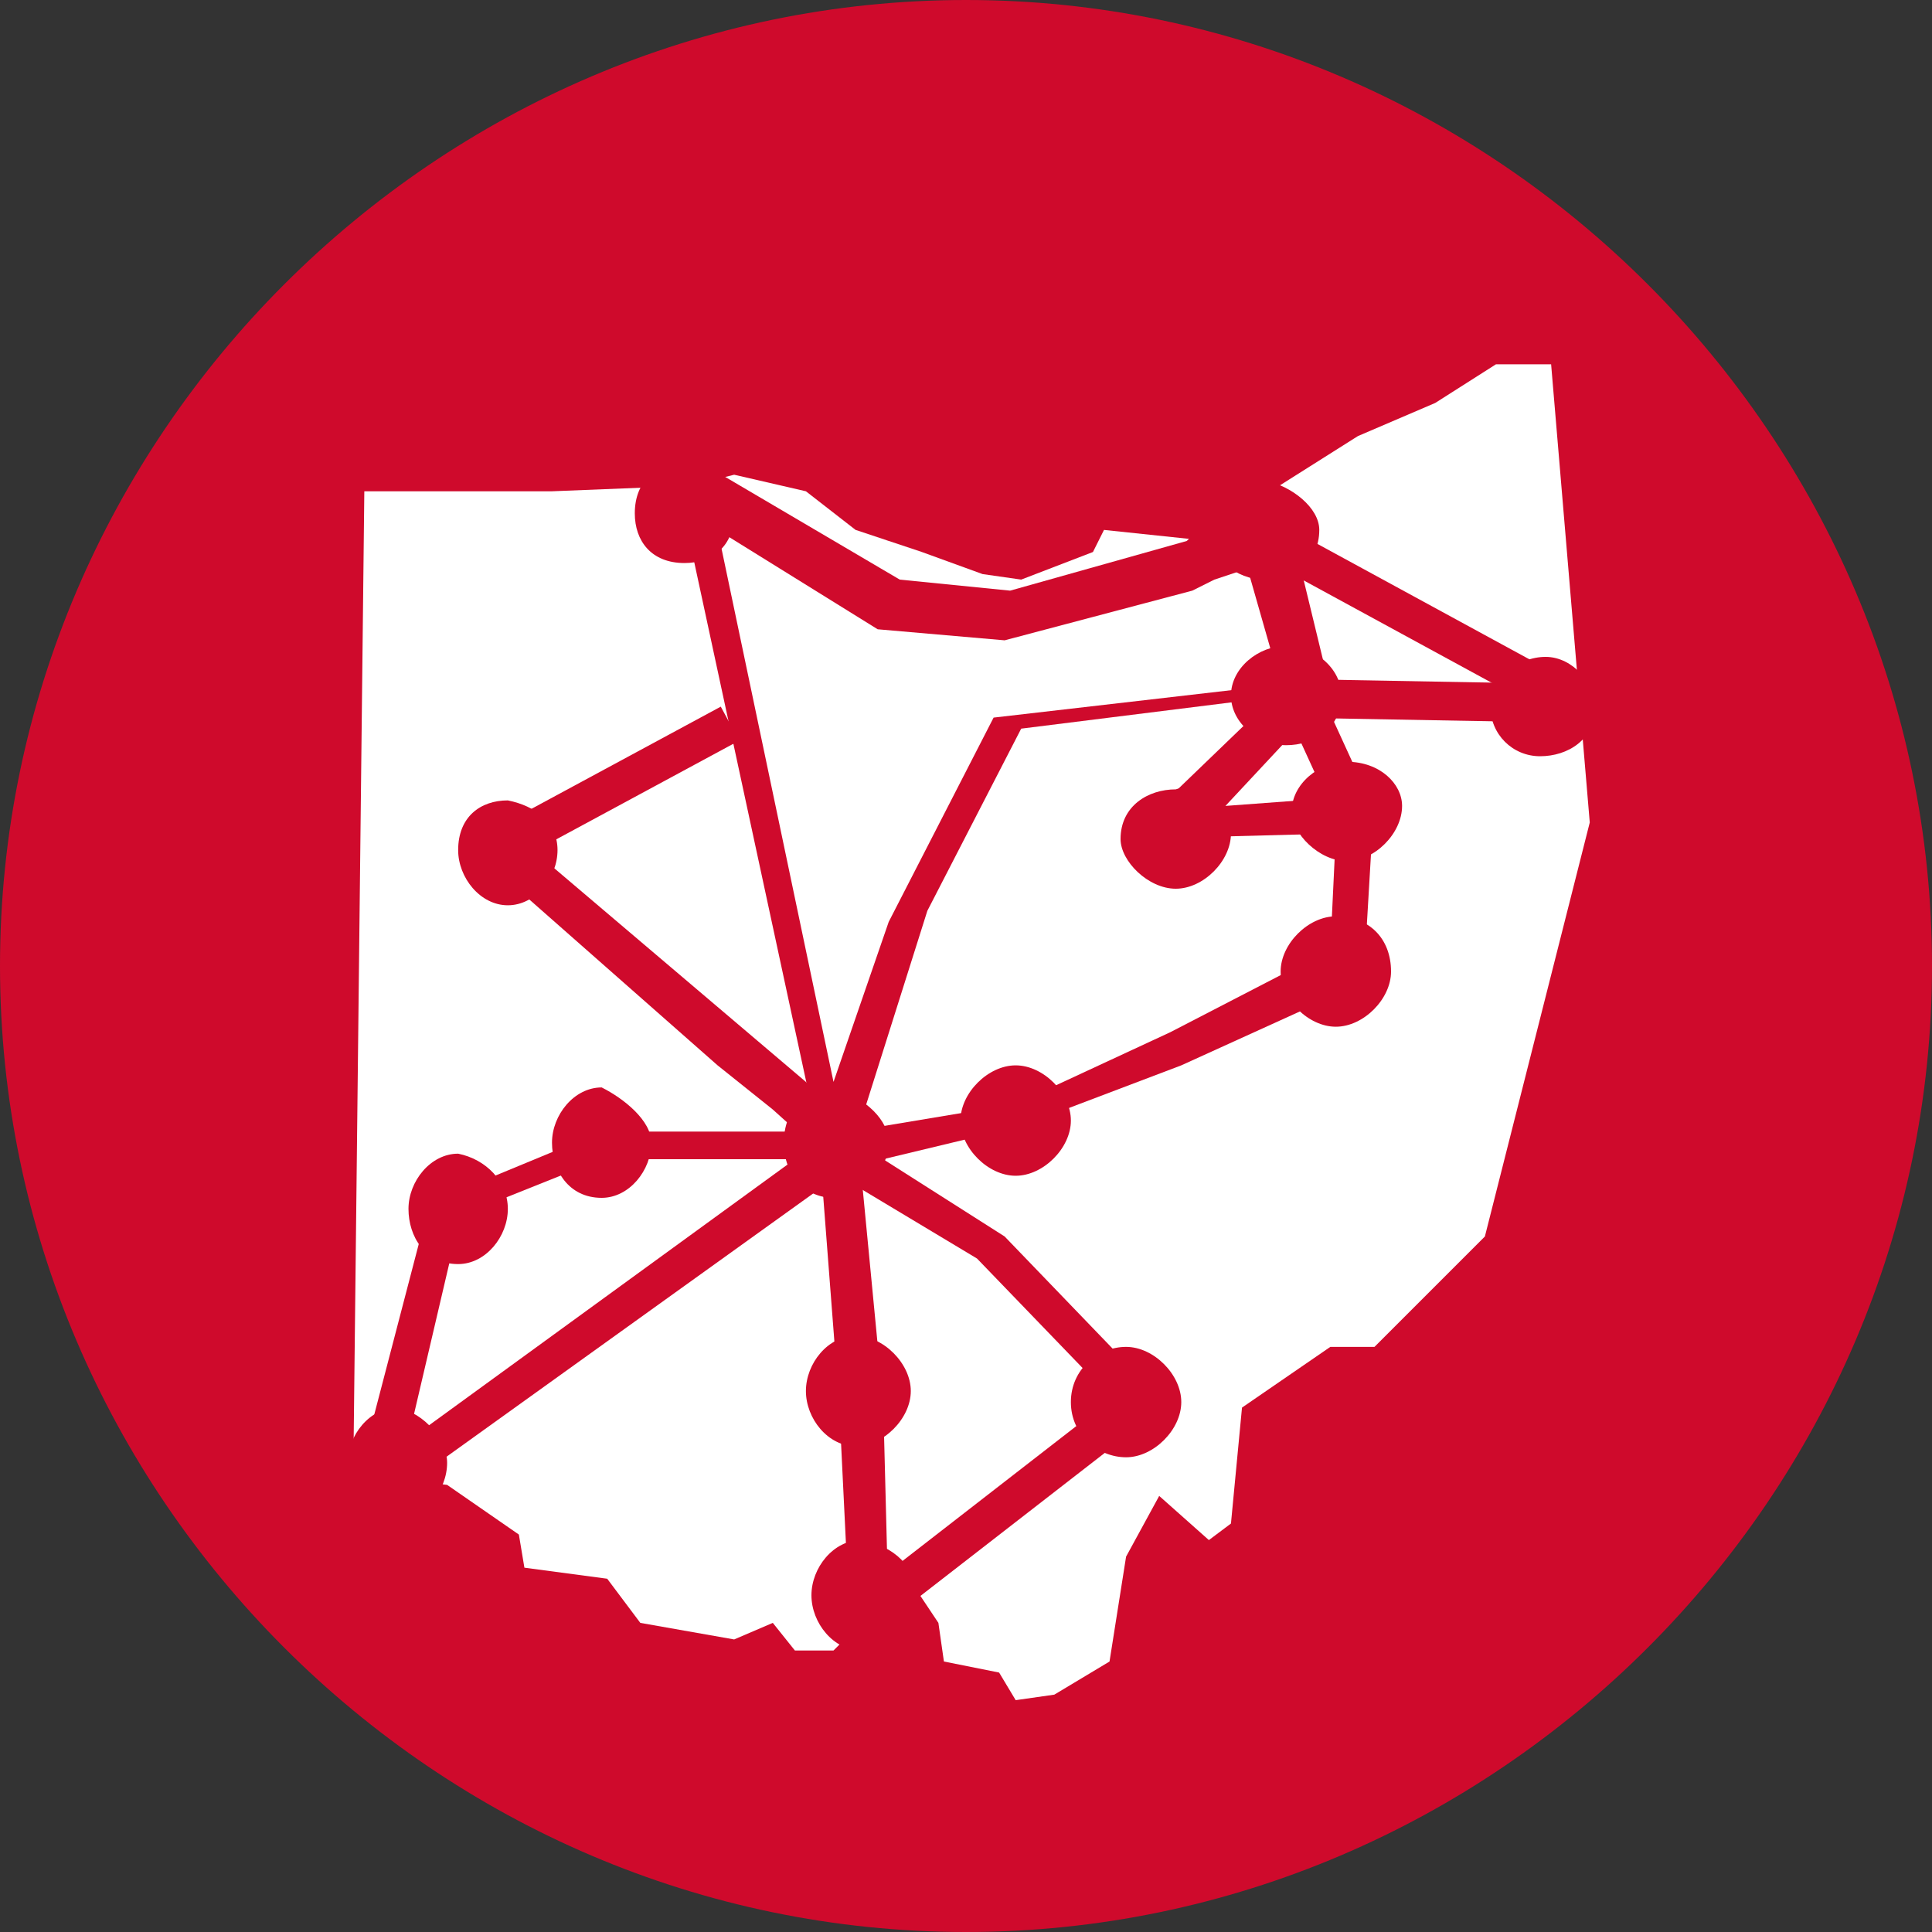
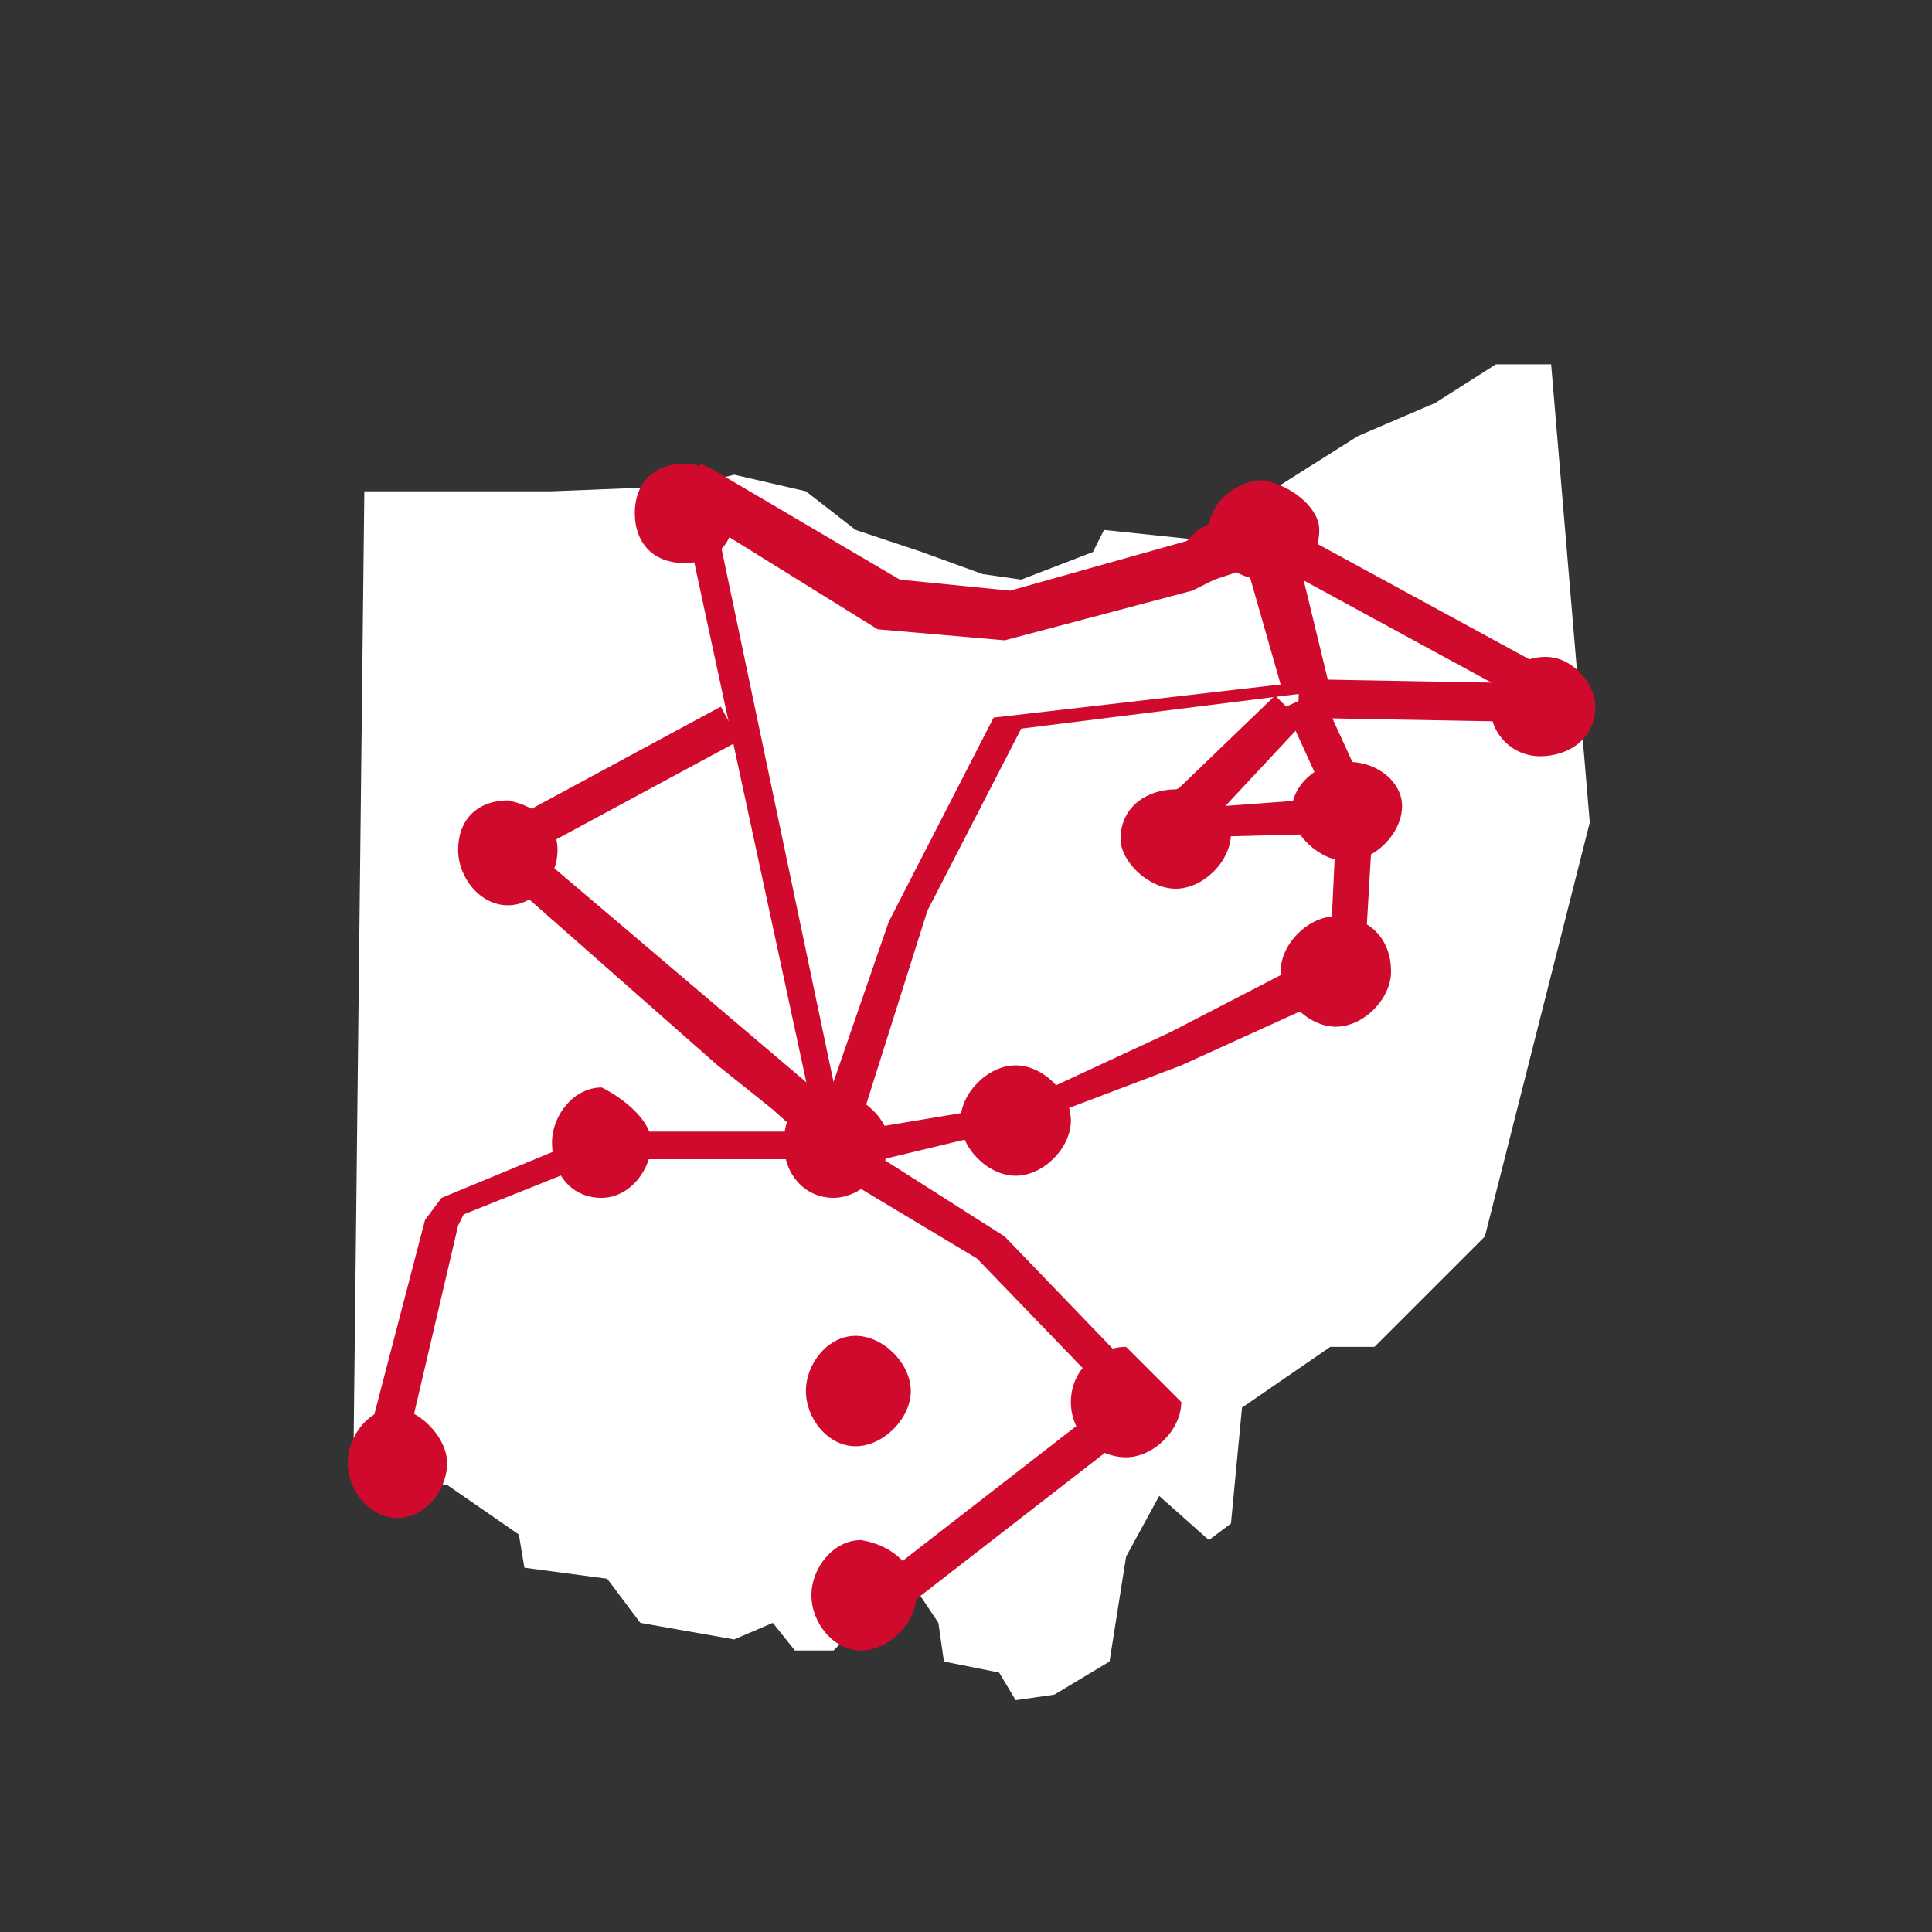
<svg xmlns="http://www.w3.org/2000/svg" version="1.1" id="Layer_1" x="0px" y="0px" width="35px" height="35px" viewBox="0 0 35 35" style="enable-background:new 0 0 35 35;" xml:space="preserve">
  <rect x="0" y="0" width="35" height="35" fill="#333333" stroke="none" />
  <style type="text/css">
	.st0{fill:#CF0A2C;}
	.st1{fill:#FFFFFF;}
</style>
  <g>
-     <path class="st0" d="M35,17.5C35,27.1,27.1,35,17.5,35S0,27.1,0,17.5S7.9,0,17.5,0S35,7.9,35,17.5" />
    <polygon class="st1" points="6.6,8.9 6.4,26.7 8.1,26.9 9.4,27.8 9.5,28.4 11,28.6 11.6,29.4 13.3,29.7 14,29.4 14.4,29.9    15.1,29.9 16,29 16.6,28.8 17,29.4 17.1,30.1 18.1,30.3 18.4,30.8 19.1,30.7 20.1,30.1 20.4,28.2 21,27.1 21.9,27.9 22.3,27.6    22.5,25.5 24.1,24.4 24.9,24.4 26.9,22.4 28.8,14.9 28.1,6.6 27.1,6.6 26,7.3 24.6,7.9 22.7,9.1 21.9,9.8 20,9.6 19.8,10    18.5,10.5 17.8,10.4 16.7,10 15.5,9.6 14.6,8.9 13.3,8.6 12.5,8.8 10,8.9  " />
    <path class="st0" d="M7.2,26.9l-0.7-0.2l1.2-4.6L8,21.7l2.9-1.2h3.9L12.3,8.9l0.2-0.1l0.2-0.4l0.2,0.1l3.4,2l2,0.2l3.2-0.9l0.2-0.2   l1.1-0.6l0.5,0.2l0.8,3.3l-5.6,0.7l-1.7,3.3l-1.2,3.8l-0.2-0.1v0.2L15.1,21h-4.2l-2.5,1l-0.1,0.2L7.2,26.9z M13,9.6l2.1,10l1-2.9   l1.9-3.7l5.2-0.6l-0.6-2.1L22,10.5l-0.4,0.2l-3.4,0.9l-2.3-0.2L13,9.6z" />
-     <polygon class="st0" points="17.3,31.4 15.4,29.5 15.2,25.4 14.9,21.5 7.1,27.1 6.7,26.6 15.5,20.2 16,25.4 16.1,29.3 17.9,30.8     " />
    <polygon class="st0" points="20.4,25.6 17.7,22.8 14.2,20.7 18.4,20 21.2,18.7 24.1,17.2 24.2,15.1 20.4,15.2 23.1,12.6 23.6,13.1    22.2,14.6 24.9,14.4 24.7,17.8 21.4,19.3 18.5,20.4 16,21 18.2,22.4 20.8,25.1  " />
    <rect x="23.7" y="12.6" transform="matrix(0.909 -0.416 0.416 0.909 -3.509 11.218)" class="st0" width="0.7" height="2.2" />
    <polygon class="st0" points="15,21 14,20.1 13,19.3 8.8,15.6 9.3,15.1 14.6,19.6 15.5,20.6  " />
    <rect x="25.4" y="8.1" transform="matrix(0.478 -0.878 0.878 0.478 3.534 28.492)" class="st0" width="0.7" height="6.3" />
    <rect x="25.6" y="10.3" transform="matrix(1.810260e-02 -1 1 1.810260e-02 12.756 38.417)" class="st0" width="0.7" height="4.9" />
    <rect x="8.6" y="13.9" transform="matrix(0.88 -0.475 0.475 0.88 -5.425 6.982)" class="st0" width="4.9" height="0.7" />
    <rect x="15.4" y="26.9" transform="matrix(0.79 -0.613 0.613 0.79 -12.838 16.88)" class="st0" width="5.7" height="0.7" />
    <path class="st0" d="M16.1,20.7c0,0.5-0.5,1-1,1c-0.5,0-0.9-0.4-0.9-1s0.4-1,0.9-1C15.7,19.9,16.1,20.3,16.1,20.7" />
    <path class="st0" d="M10.1,15.4c0,0.5-0.4,1-0.9,1c-0.5,0-0.9-0.5-0.9-1c0-0.6,0.4-0.9,0.9-0.9C9.7,14.6,10.1,14.9,10.1,15.4" />
    <path class="st0" d="M13.3,9.3c0,0.6-0.4,0.9-0.9,0.9c-0.6,0-0.9-0.4-0.9-0.9c0-0.6,0.4-0.9,0.9-0.9C12.9,8.4,13.3,8.8,13.3,9.3" />
    <path class="st0" d="M25.4,14.6c0,0.5-0.5,1-1,1c-0.5,0-1-0.5-1-0.9c0-0.5,0.5-0.9,1-0.9C25,13.8,25.4,14.2,25.4,14.6" />
    <path class="st0" d="M25.2,17.6c0,0.5-0.5,1-1,1c-0.5,0-1-0.5-1-1s0.5-1,1-1C24.8,16.6,25.2,17,25.2,17.6" />
    <path class="st0" d="M19.4,20.3c0,0.5-0.5,1-1,1s-1-0.5-1-1c0-0.5,0.5-1,1-1S19.4,19.8,19.4,20.3" />
-     <path class="st0" d="M21.4,25.4c0,0.5-0.5,1-1,1c-0.5,0-1-0.4-1-1s0.5-1,1-1C20.9,24.4,21.4,24.9,21.4,25.4" />
+     <path class="st0" d="M21.4,25.4c0,0.5-0.5,1-1,1c-0.5,0-1-0.4-1-1s0.5-1,1-1" />
    <path class="st0" d="M16.6,28.9c0,0.5-0.5,1-1,1c-0.5,0-0.9-0.5-0.9-1s0.4-1,0.9-1C16.2,28,16.6,28.4,16.6,28.9" />
    <path class="st0" d="M23.9,9.6c0,0.6-0.5,0.9-1,0.9c-0.5,0-1-0.4-1-0.9c0-0.5,0.5-0.9,1-0.9C23.4,8.8,23.9,9.2,23.9,9.6" />
    <path class="st0" d="M28.9,12.8c0,0.6-0.5,0.9-1,0.9c-0.5,0-0.9-0.4-0.9-0.9c0-0.5,0.5-0.9,1-0.9S28.9,12.4,28.9,12.8" />
-     <path class="st0" d="M9.2,21.9c0,0.5-0.4,1-0.9,1c-0.6,0-0.9-0.5-0.9-1c0-0.5,0.4-1,0.9-1C8.8,21,9.2,21.4,9.2,21.9" />
    <path class="st0" d="M8.1,26.5c0,0.5-0.4,1-0.9,1s-0.9-0.5-0.9-1c0-0.5,0.4-1,0.9-1C7.7,25.6,8.1,26.1,8.1,26.5" />
    <path class="st0" d="M11.8,20.7c0,0.5-0.4,1-0.9,1c-0.6,0-0.9-0.5-0.9-1s0.4-1,0.9-1C11.3,19.9,11.8,20.3,11.8,20.7" />
    <path class="st0" d="M22.3,15.1c0,0.5-0.5,1-1,1c-0.5,0-1-0.5-1-0.9c0-0.6,0.5-0.9,1-0.9C21.9,14.1,22.3,14.6,22.3,15.1" />
-     <path class="st0" d="M24.3,12.6c0,0.6-0.5,0.9-1,0.9s-1-0.4-1-0.9c0-0.5,0.5-0.9,1-0.9S24.3,12.1,24.3,12.6" />
    <path class="st0" d="M16.5,25.2c0,0.5-0.5,1-1,1s-0.9-0.5-0.9-1s0.4-1,0.9-1S16.5,24.7,16.5,25.2" />
  </g>
</svg>